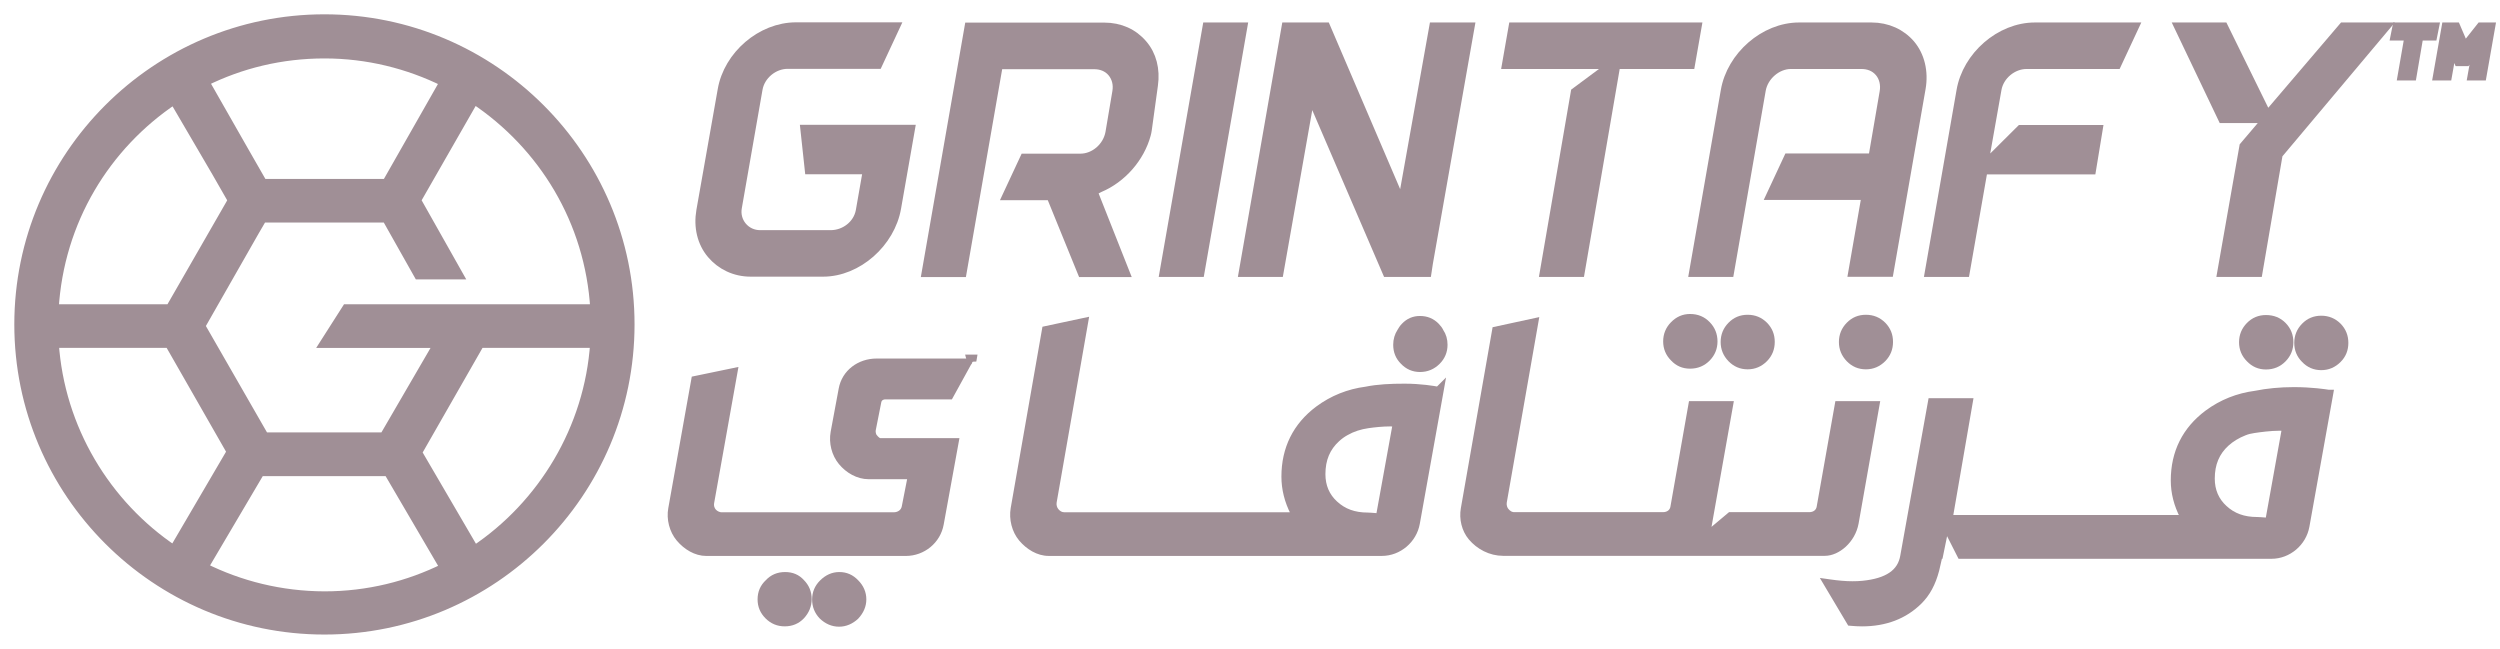
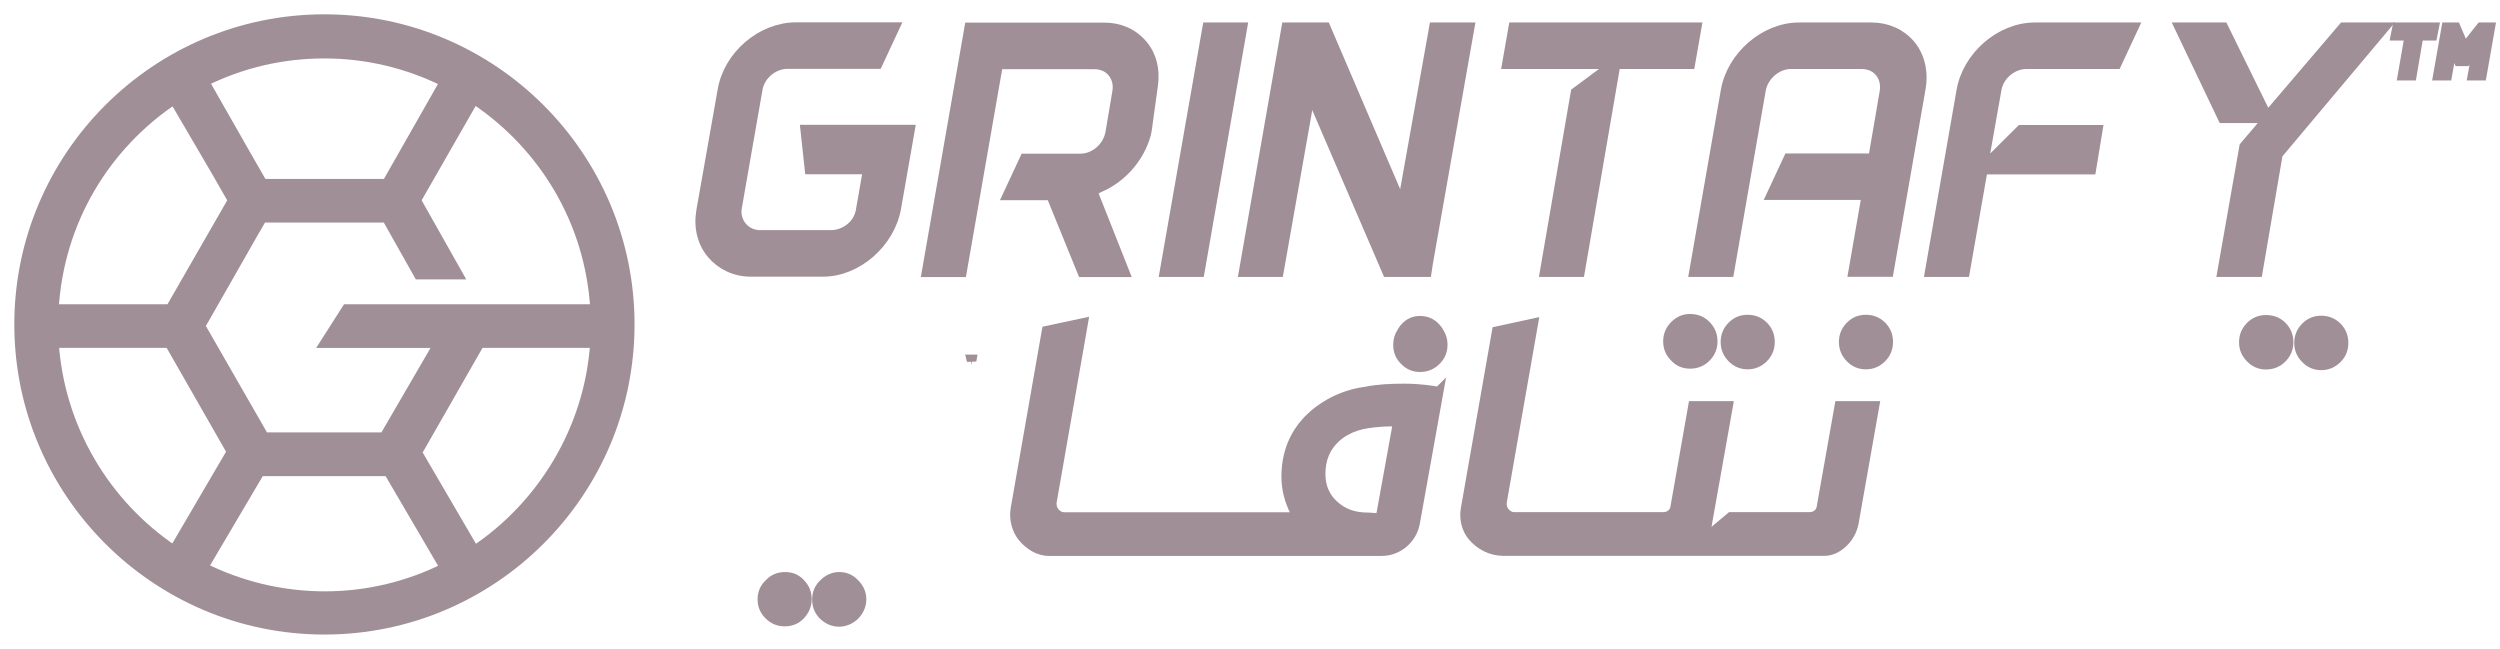
<svg xmlns="http://www.w3.org/2000/svg" width="131" height="34" viewBox="0 0 131 34" fill="none">
  <path d="M125.52 1.873H126.494L126.203 2.153L125.888 3.965H126.381L126.738 1.873H127.462L127.551 1.428H125.609L125.52 1.873Z" fill="#A08F96" stroke="#A08F96" stroke-width="0.5" />
  <path d="M130 1.428L129.144 2.509L128.681 1.428H128.188L127.742 3.965H128.235L128.509 2.42L128.841 3.216H129.222L129.828 2.42L129.554 3.965H130.047L130.493 1.428H130Z" fill="#A08F96" stroke="#A08F96" stroke-width="0.5" />
  <path d="M42.418 8.882H45.472L45.091 11.057C44.955 11.787 44.272 12.31 43.529 12.31H39.827C39.465 12.31 39.12 12.156 38.883 11.871C38.651 11.591 38.556 11.223 38.627 10.855L39.709 4.664C39.839 3.921 40.54 3.357 41.271 3.357H45.989L46.892 1.42H41.711C39.893 1.42 38.164 2.905 37.855 4.717L36.738 11.039C36.589 11.895 36.785 12.714 37.29 13.309C37.783 13.891 38.508 14.247 39.334 14.247H43.131C44.931 14.247 46.654 12.714 46.969 10.89L47.688 6.791H42.192L42.418 8.882Z" fill="#A08F96" stroke="#A08F96" stroke-width="0.5" />
  <path d="M57.859 1.434H50.789L48.549 14.267H50.403L52.304 3.376H57.33C57.693 3.376 58.037 3.495 58.281 3.786C58.507 4.06 58.602 4.416 58.536 4.808L58.174 6.953C58.037 7.714 57.354 8.302 56.611 8.302H53.694L52.791 10.239H55.072L56.712 14.267H58.934L57.253 10.019L57.603 9.835C58.786 9.341 59.724 8.254 60.051 7.054C60.075 6.971 60.093 6.882 60.105 6.793L60.426 4.464C60.544 3.632 60.348 2.883 59.873 2.331C59.38 1.748 58.679 1.434 57.859 1.434Z" fill="#A08F96" stroke="#A08F96" stroke-width="0.5" />
  <path d="M61.014 14.261H62.867L65.107 1.428H63.26L61.014 14.261Z" fill="#A08F96" stroke="#A08F96" stroke-width="0.5" />
  <path d="M73.468 10.779L69.464 1.428H67.402L65.162 14.261H67.01L68.662 4.903L72.69 14.261H74.763L74.835 13.786L77.015 1.428H75.138L73.468 10.779Z" fill="#A08F96" stroke="#A08F96" stroke-width="0.5" />
  <path d="M88.909 1.428H79.296L78.957 3.365H84.542L82.558 4.838L80.936 14.261H82.789L84.661 3.365H88.57L88.909 1.428Z" fill="#A08F96" stroke="#A08F96" stroke-width="0.5" />
  <path d="M98.07 1.428H94.273C92.455 1.428 90.726 2.949 90.417 4.761L88.76 14.261H90.614L92.277 4.713C92.408 3.971 93.109 3.365 93.84 3.365H97.541C97.897 3.365 98.242 3.483 98.492 3.78C98.718 4.048 98.812 4.434 98.741 4.826L98.147 8.29H93.715L92.812 10.227H97.802L97.101 14.255H98.973L100.654 4.624C100.803 3.763 100.607 2.931 100.108 2.337C99.615 1.76 98.89 1.428 98.07 1.428Z" fill="#A08F96" stroke="#A08F96" stroke-width="0.5" />
  <path d="M102.769 4.761L101.111 14.261H102.965L103.904 8.89H109.584L109.928 6.799H105.894L103.904 8.777L104.629 4.678C104.759 3.935 105.46 3.365 106.191 3.365H110.909L111.812 1.428H106.631C104.807 1.428 103.078 2.943 102.769 4.761Z" fill="#A08F96" stroke="#A08F96" stroke-width="0.5" />
  <path d="M118.8 6.098L116.506 1.428H114.195L116.471 6.199H118.847L117.594 7.672L116.435 14.261H118.307L119.364 8.082L124.955 1.428H122.786L118.8 6.098Z" fill="#A08F96" stroke="#A08F96" stroke-width="0.5" />
  <path d="M50.913 18.903L50.925 18.832H50.895L50.913 18.903Z" fill="#A08F96" stroke="#A08F96" stroke-width="0.5" />
  <path d="M41.142 30.225C40.803 30.225 40.529 30.337 40.304 30.581C40.066 30.801 39.947 31.074 39.947 31.407C39.947 31.728 40.06 31.995 40.292 32.227C40.524 32.459 40.797 32.571 41.118 32.571C41.45 32.571 41.724 32.459 41.944 32.227C42.169 31.983 42.282 31.704 42.282 31.389C42.282 31.068 42.169 30.795 41.944 30.569C41.736 30.337 41.474 30.225 41.142 30.225Z" fill="#A08F96" stroke="#A08F96" stroke-width="0.5" />
  <path d="M43.981 30.225C43.666 30.225 43.393 30.349 43.143 30.599C42.918 30.825 42.805 31.092 42.805 31.413C42.805 31.734 42.912 32.001 43.132 32.233C43.381 32.47 43.66 32.589 43.969 32.589C44.266 32.589 44.545 32.47 44.789 32.245C45.027 31.989 45.146 31.71 45.146 31.407C45.146 31.098 45.027 30.819 44.789 30.581C44.557 30.337 44.296 30.225 43.981 30.225Z" fill="#A08F96" stroke="#A08F96" stroke-width="0.5" />
  <path d="M75.209 17.139C74.989 16.914 74.727 16.807 74.406 16.807C74.103 16.807 73.854 16.914 73.64 17.139C73.557 17.223 73.498 17.318 73.444 17.413C73.319 17.603 73.254 17.823 73.254 18.066C73.254 18.393 73.361 18.66 73.587 18.886C73.812 19.124 74.086 19.243 74.406 19.243C74.745 19.243 75.024 19.124 75.262 18.886C75.488 18.66 75.601 18.387 75.601 18.066C75.601 17.823 75.541 17.609 75.411 17.419C75.363 17.318 75.298 17.229 75.209 17.139Z" fill="#A08F96" stroke="#A08F96" stroke-width="0.5" />
  <path d="M122.471 17.138C122.239 16.906 121.96 16.793 121.633 16.793C121.306 16.793 121.033 16.906 120.807 17.138C120.582 17.369 120.469 17.643 120.469 17.969C120.469 18.296 120.582 18.564 120.807 18.789C121.033 19.027 121.306 19.146 121.633 19.146C121.96 19.146 122.233 19.027 122.471 18.789C122.697 18.564 122.804 18.29 122.804 17.969C122.804 17.643 122.697 17.369 122.471 17.138Z" fill="#A08F96" stroke="#A08F96" stroke-width="0.5" />
  <path d="M118.735 19.111C119.079 19.111 119.359 18.992 119.59 18.754C119.81 18.528 119.923 18.255 119.923 17.934C119.923 17.607 119.816 17.334 119.59 17.102C119.365 16.871 119.085 16.758 118.735 16.758C118.414 16.758 118.141 16.871 117.915 17.102C117.689 17.334 117.576 17.607 117.576 17.934C117.576 18.255 117.689 18.528 117.915 18.754C118.141 18.992 118.408 19.111 118.735 19.111Z" fill="#A08F96" stroke="#A08F96" stroke-width="0.5" />
  <path d="M88.559 19.068C88.903 19.068 89.183 18.949 89.415 18.711C89.634 18.485 89.747 18.212 89.747 17.891C89.747 17.565 89.634 17.285 89.415 17.06C89.189 16.822 88.909 16.703 88.559 16.703C88.238 16.703 87.971 16.822 87.739 17.06C87.513 17.291 87.4 17.565 87.4 17.891C87.4 18.212 87.513 18.485 87.739 18.711C87.965 18.955 88.232 19.068 88.559 19.068Z" fill="#A08F96" stroke="#A08F96" stroke-width="0.5" />
  <path d="M91.577 19.103C91.903 19.103 92.177 18.984 92.414 18.746C92.64 18.515 92.747 18.241 92.747 17.915C92.747 17.588 92.64 17.32 92.414 17.089C92.183 16.857 91.909 16.744 91.577 16.744C91.244 16.744 90.977 16.857 90.751 17.089C90.525 17.32 90.412 17.594 90.412 17.921C90.412 18.247 90.525 18.515 90.751 18.752C90.977 18.984 91.25 19.103 91.577 19.103Z" fill="#A08F96" stroke="#A08F96" stroke-width="0.5" />
  <path d="M97.774 19.103C98.101 19.103 98.374 18.984 98.612 18.746C98.837 18.515 98.944 18.241 98.944 17.915C98.944 17.588 98.837 17.32 98.612 17.089C98.38 16.857 98.107 16.744 97.774 16.744C97.441 16.744 97.174 16.857 96.948 17.089C96.722 17.32 96.609 17.594 96.609 17.921C96.609 18.247 96.722 18.515 96.948 18.752C97.174 18.984 97.441 19.103 97.774 19.103Z" fill="#A08F96" stroke="#A08F96" stroke-width="0.5" />
-   <path d="M45.935 21.027C45.983 20.796 46.179 20.677 46.405 20.677H49.732L50.635 19.037H45.935C45.074 19.037 44.343 19.584 44.194 20.404L43.773 22.667C43.678 23.19 43.82 23.755 44.153 24.159C44.497 24.574 44.996 24.86 45.513 24.86H47.837L47.498 26.583C47.438 26.892 47.165 27.094 46.827 27.094H37.807C37.665 27.094 37.457 27.022 37.314 26.856C37.184 26.701 37.142 26.511 37.172 26.333L38.384 19.548L36.465 19.946L35.265 26.666C35.169 27.183 35.318 27.765 35.651 28.163C36.007 28.585 36.5 28.882 37.011 28.882H47.462C48.318 28.882 49.054 28.276 49.203 27.444L49.975 23.208H46.114C45.989 23.208 45.852 23.089 45.745 22.952C45.656 22.846 45.614 22.643 45.644 22.495L45.935 21.027Z" fill="#A08F96" stroke="#A08F96" stroke-width="0.5" />
  <path fill-rule="evenodd" clip-rule="evenodd" d="M71.596 20.509C72.208 20.384 72.879 20.354 73.598 20.354C74.447 20.354 75.122 20.474 75.324 20.51C75.364 20.517 75.386 20.521 75.387 20.52L74.151 27.406C74.002 28.244 73.254 28.88 72.41 28.88H54.949C54.444 28.88 53.95 28.583 53.594 28.161C53.261 27.763 53.118 27.181 53.208 26.664L54.842 17.33L56.761 16.92L55.121 26.295C55.091 26.48 55.139 26.688 55.263 26.836C55.376 26.973 55.543 27.091 55.757 27.091H68.002L67.865 26.842C67.55 26.236 67.396 25.6 67.396 24.976C67.396 23.533 67.978 22.356 69.124 21.501C69.855 20.96 70.687 20.627 71.596 20.509ZM72.19 27.144L72.333 27.156L73.248 22.106L73.075 22.1C72.998 22.094 72.921 22.094 72.844 22.094C72.446 22.094 71.994 22.141 71.673 22.189C71.257 22.248 70.853 22.373 70.491 22.581C70.307 22.682 70.146 22.801 70.004 22.931C69.463 23.424 69.202 24.048 69.202 24.845C69.202 25.498 69.433 26.045 69.897 26.466C70.366 26.9 70.942 27.108 71.667 27.108C71.741 27.108 71.917 27.122 72.05 27.133C72.11 27.138 72.161 27.142 72.19 27.144Z" fill="#A08F96" />
  <path d="M71.596 20.509L71.629 20.756L71.637 20.755L71.646 20.753L71.596 20.509ZM75.324 20.51L75.281 20.756L75.324 20.51ZM75.387 20.52L75.633 20.564L75.773 19.78L75.21 20.343L75.387 20.52ZM74.151 27.406L73.905 27.362L73.905 27.363L74.151 27.406ZM53.594 28.161L53.402 28.321L53.403 28.322L53.594 28.161ZM53.208 26.664L52.961 26.621L52.961 26.621L53.208 26.664ZM54.842 17.33L54.789 17.085L54.624 17.121L54.595 17.287L54.842 17.33ZM56.761 16.92L57.007 16.963L57.071 16.598L56.708 16.675L56.761 16.92ZM55.121 26.295L54.874 26.252L54.874 26.256L55.121 26.295ZM55.263 26.836L55.456 26.677L55.455 26.675L55.263 26.836ZM68.002 27.091V27.341H68.424L68.221 26.971L68.002 27.091ZM67.865 26.842L67.643 26.957L67.646 26.962L67.865 26.842ZM69.124 21.501L68.976 21.3L68.975 21.3L69.124 21.501ZM72.333 27.156L72.312 27.405L72.538 27.424L72.579 27.2L72.333 27.156ZM72.19 27.144L72.211 26.895L72.206 26.894L72.19 27.144ZM73.248 22.106L73.494 22.15L73.545 21.866L73.256 21.856L73.248 22.106ZM73.075 22.1L73.056 22.349L73.067 22.349L73.075 22.1ZM71.673 22.189L71.709 22.436L71.71 22.436L71.673 22.189ZM70.491 22.581L70.611 22.8L70.615 22.798L70.491 22.581ZM70.004 22.931L70.172 23.116L70.173 23.116L70.004 22.931ZM69.897 26.466L70.067 26.283L70.065 26.282L69.897 26.466ZM72.05 27.133L72.071 26.884H72.071L72.05 27.133ZM73.598 20.354V20.104C72.875 20.104 72.183 20.134 71.546 20.264L71.596 20.509L71.646 20.753C72.233 20.634 72.884 20.604 73.598 20.604V20.354ZM75.324 20.51L75.368 20.264C75.162 20.227 74.47 20.104 73.598 20.104V20.354V20.604C74.425 20.604 75.083 20.721 75.281 20.756L75.324 20.51ZM75.387 20.52L75.21 20.343C75.233 20.32 75.257 20.306 75.273 20.298C75.29 20.289 75.304 20.284 75.315 20.281C75.335 20.275 75.351 20.273 75.359 20.272C75.376 20.27 75.389 20.27 75.394 20.271C75.404 20.271 75.411 20.272 75.412 20.272C75.415 20.272 75.415 20.273 75.411 20.272C75.402 20.27 75.389 20.268 75.368 20.264L75.324 20.51L75.281 20.756C75.3 20.76 75.317 20.763 75.329 20.765C75.335 20.766 75.344 20.767 75.352 20.768C75.356 20.769 75.365 20.77 75.377 20.77C75.382 20.77 75.396 20.771 75.413 20.769C75.421 20.768 75.438 20.766 75.458 20.76C75.474 20.755 75.52 20.74 75.563 20.697L75.387 20.52ZM74.151 27.406L74.397 27.451L75.633 20.564L75.387 20.52L75.141 20.476L73.905 27.362L74.151 27.406ZM72.41 28.88V29.13C73.377 29.13 74.228 28.405 74.397 27.45L74.151 27.406L73.905 27.363C73.777 28.083 73.13 28.63 72.41 28.63V28.88ZM54.949 28.88V29.13H72.41V28.88V28.63H54.949V28.88ZM53.594 28.161L53.403 28.322C53.789 28.78 54.347 29.13 54.949 29.13V28.88V28.63C54.54 28.63 54.111 28.386 53.785 28L53.594 28.161ZM53.208 26.664L52.961 26.621C52.861 27.205 53.019 27.863 53.402 28.321L53.594 28.161L53.786 28.001C53.503 27.663 53.377 27.156 53.454 26.706L53.208 26.664ZM54.842 17.33L54.595 17.287L52.961 26.621L53.208 26.664L53.454 26.707L55.088 17.373L54.842 17.33ZM56.761 16.92L56.708 16.675L54.789 17.085L54.842 17.33L54.894 17.574L56.813 17.164L56.761 16.92ZM55.121 26.295L55.367 26.338L57.007 16.963L56.761 16.92L56.514 16.877L54.874 26.252L55.121 26.295ZM55.263 26.836L55.455 26.675C55.382 26.588 55.348 26.455 55.368 26.335L55.121 26.295L54.874 26.256C54.834 26.504 54.896 26.787 55.072 26.997L55.263 26.836ZM55.757 27.091V26.841C55.643 26.841 55.541 26.779 55.456 26.677L55.263 26.836L55.071 26.995C55.212 27.166 55.442 27.341 55.757 27.341V27.091ZM68.002 27.091V26.841H55.757V27.091V27.341H68.002V27.091ZM67.865 26.842L67.646 26.962L67.782 27.212L68.002 27.091L68.221 26.971L68.084 26.722L67.865 26.842ZM67.396 24.976H67.146C67.146 25.642 67.311 26.317 67.643 26.957L67.865 26.842L68.087 26.727C67.79 26.155 67.646 25.558 67.646 24.976H67.396ZM69.124 21.501L68.975 21.3C67.764 22.204 67.146 23.455 67.146 24.976H67.396H67.646C67.646 23.61 68.192 22.509 69.274 21.701L69.124 21.501ZM71.596 20.509L71.564 20.261C70.613 20.385 69.741 20.733 68.976 21.3L69.124 21.501L69.273 21.702C69.969 21.187 70.761 20.87 71.629 20.756L71.596 20.509ZM72.333 27.156L72.353 26.907L72.211 26.895L72.19 27.144L72.169 27.393L72.312 27.405L72.333 27.156ZM73.248 22.106L73.002 22.061L72.087 27.111L72.333 27.156L72.579 27.2L73.494 22.15L73.248 22.106ZM73.075 22.1L73.067 22.349L73.239 22.355L73.248 22.106L73.256 21.856L73.084 21.85L73.075 22.1ZM72.844 22.094V22.344C72.922 22.344 72.99 22.344 73.056 22.349L73.075 22.1L73.095 21.85C73.006 21.843 72.919 21.844 72.844 21.844V22.094ZM71.673 22.189L71.71 22.436C72.024 22.39 72.462 22.344 72.844 22.344V22.094V21.844C72.429 21.844 71.965 21.893 71.637 21.941L71.673 22.189ZM70.491 22.581L70.615 22.798C70.946 22.608 71.318 22.492 71.709 22.436L71.673 22.189L71.638 21.941C71.196 22.004 70.761 22.138 70.367 22.364L70.491 22.581ZM70.004 22.931L70.173 23.116C70.302 22.997 70.446 22.891 70.611 22.8L70.491 22.581L70.371 22.362C70.167 22.473 69.991 22.604 69.835 22.747L70.004 22.931ZM69.202 24.845H69.452C69.452 24.112 69.688 23.557 70.172 23.116L70.004 22.931L69.835 22.747C69.238 23.292 68.952 23.985 68.952 24.845H69.202ZM69.897 26.466L70.065 26.282C69.657 25.91 69.452 25.432 69.452 24.845H69.202H68.952C68.952 25.564 69.21 26.179 69.728 26.651L69.897 26.466ZM71.667 27.108V26.858C70.996 26.858 70.483 26.668 70.067 26.283L69.897 26.466L69.727 26.65C70.249 27.133 70.889 27.358 71.667 27.358V27.108ZM72.05 27.133L72.071 26.884C71.944 26.874 71.754 26.858 71.667 26.858V27.108V27.358C71.728 27.358 71.891 27.371 72.03 27.382L72.05 27.133ZM72.19 27.144L72.206 26.894C72.179 26.893 72.131 26.889 72.071 26.884L72.05 27.133L72.03 27.382C72.089 27.387 72.142 27.391 72.175 27.393L72.19 27.144Z" fill="#A08F96" />
  <path d="M97.144 27.39L98.225 21.271H96.383L95.439 26.6C95.385 26.891 95.136 27.087 94.809 27.087H90.692L89.319 28.24L89.521 27.087L90.555 21.271H88.713L87.775 26.6C87.721 26.891 87.472 27.087 87.145 27.087H79.344C79.13 27.087 78.963 26.968 78.851 26.832C78.726 26.683 78.678 26.475 78.708 26.291L80.348 16.939L78.429 17.355L76.795 26.671C76.706 27.176 76.837 27.723 77.157 28.103C77.543 28.561 78.126 28.876 78.767 28.876H95.617C96.223 28.881 96.984 28.27 97.144 27.39Z" fill="#A08F96" stroke="#A08F96" stroke-width="0.5" />
-   <path fill-rule="evenodd" clip-rule="evenodd" d="M118.199 20.725C118.811 20.601 119.482 20.535 120.201 20.535C121.129 20.535 121.839 20.647 121.977 20.668C121.992 20.671 122 20.672 122.002 20.672L120.766 27.558C120.617 28.395 119.869 29.031 119.025 29.031H110.725H110.279H102.781L101.926 27.344L101.581 29.031H101.575L101.545 29.079L101.367 29.851C101.189 30.534 100.904 31.057 100.506 31.449C99.751 32.198 98.765 32.572 97.571 32.572C97.386 32.572 97.191 32.56 96.994 32.543L95.842 30.606C96.299 30.671 96.691 30.707 97.06 30.707C97.25 30.707 97.44 30.701 97.612 30.683C98.925 30.552 99.668 30.065 99.823 29.15L101.266 21.117H103.114L102.056 27.237H110.279H110.725H114.605L114.468 27.023C114.153 26.417 113.999 25.799 113.999 25.175C113.999 23.732 114.581 22.567 115.727 21.712C116.458 21.171 117.29 20.844 118.199 20.725ZM118.793 27.376L118.935 27.388L119.844 22.332L119.672 22.326C119.601 22.32 119.524 22.32 119.446 22.32C118.965 22.32 118.395 22.397 118.086 22.445C117.914 22.469 117.741 22.51 117.581 22.576C117.201 22.724 116.868 22.926 116.606 23.164C116.066 23.657 115.804 24.281 115.804 25.077C115.804 25.73 116.036 26.277 116.499 26.699C116.969 27.133 117.545 27.341 118.27 27.341C118.344 27.341 118.52 27.355 118.653 27.366C118.713 27.37 118.763 27.374 118.793 27.376Z" fill="#A08F96" />
-   <path d="M118.199 20.725L118.231 20.973L118.24 20.972L118.249 20.97L118.199 20.725ZM121.977 20.668L122.016 20.421L122.016 20.421L121.977 20.668ZM122.002 20.672L122.248 20.716L122.3 20.422H122.002V20.672ZM120.766 27.558L120.52 27.514L120.52 27.514L120.766 27.558ZM102.781 29.031L102.558 29.144L102.628 29.281H102.781V29.031ZM101.926 27.344L102.149 27.231L101.824 26.591L101.681 27.294L101.926 27.344ZM101.581 29.031V29.281H101.785L101.826 29.081L101.581 29.031ZM101.575 29.031V28.781H101.437L101.363 28.899L101.575 29.031ZM101.545 29.079L101.333 28.946L101.311 28.982L101.302 29.023L101.545 29.079ZM101.367 29.851L101.609 29.914L101.611 29.907L101.367 29.851ZM100.506 31.449L100.33 31.271L100.33 31.272L100.506 31.449ZM96.994 32.543L96.78 32.67L96.845 32.78L96.972 32.792L96.994 32.543ZM95.842 30.606L95.877 30.358L95.36 30.284L95.627 30.734L95.842 30.606ZM97.612 30.683L97.588 30.434L97.587 30.434L97.612 30.683ZM99.823 29.15L99.576 29.106L99.576 29.108L99.823 29.15ZM101.266 21.117V20.867H101.057L101.02 21.073L101.266 21.117ZM103.114 21.117L103.36 21.16L103.411 20.867H103.114V21.117ZM102.056 27.237L101.81 27.194L101.76 27.487H102.056V27.237ZM114.605 27.237V27.487H115.061L114.815 27.102L114.605 27.237ZM114.468 27.023L114.246 27.138L114.251 27.148L114.257 27.158L114.468 27.023ZM115.727 21.712L115.579 21.511L115.578 21.511L115.727 21.712ZM118.935 27.388L118.915 27.637L119.141 27.656L119.181 27.432L118.935 27.388ZM118.793 27.376L118.814 27.127L118.808 27.127L118.793 27.376ZM119.844 22.332L120.09 22.376L120.142 22.092L119.853 22.082L119.844 22.332ZM119.672 22.326L119.651 22.576L119.664 22.576L119.672 22.326ZM118.086 22.445L118.12 22.693L118.124 22.692L118.086 22.445ZM117.581 22.576L117.672 22.808L117.675 22.807L117.581 22.576ZM116.606 23.164L116.438 22.979L116.438 22.979L116.606 23.164ZM116.499 26.699L116.669 26.515L116.668 26.514L116.499 26.699ZM118.653 27.366L118.673 27.116L118.673 27.116L118.653 27.366ZM120.201 20.535V20.285C119.467 20.285 118.779 20.352 118.149 20.48L118.199 20.725L118.249 20.97C118.843 20.849 119.497 20.785 120.201 20.785V20.535ZM121.977 20.668L122.016 20.421C121.873 20.399 121.148 20.285 120.201 20.285V20.535V20.785C121.11 20.785 121.806 20.894 121.939 20.915L121.977 20.668ZM122.002 20.672V20.422C122.007 20.422 122.011 20.422 122.014 20.422C122.017 20.422 122.019 20.422 122.021 20.423C122.024 20.423 122.027 20.423 122.028 20.423C122.031 20.424 122.032 20.424 122.033 20.424C122.034 20.424 122.034 20.424 122.032 20.424C122.029 20.423 122.024 20.422 122.016 20.421L121.977 20.668L121.939 20.915C121.946 20.916 121.952 20.917 121.957 20.918C121.959 20.918 121.963 20.919 121.966 20.919C121.967 20.919 121.97 20.92 121.974 20.92C121.975 20.921 121.978 20.921 121.982 20.921C121.984 20.921 121.992 20.922 122.002 20.922V20.672ZM120.766 27.558L121.012 27.602L122.248 20.716L122.002 20.672L121.755 20.628L120.52 27.514L120.766 27.558ZM119.025 29.031V29.281C119.992 29.281 120.843 28.556 121.012 27.602L120.766 27.558L120.52 27.514C120.392 28.235 119.745 28.781 119.025 28.781V29.031ZM110.725 29.031V29.281H119.025V29.031V28.781H110.725V29.031ZM110.279 29.031V29.281H110.725V29.031V28.781H110.279V29.031ZM102.781 29.031V29.281H110.279V29.031V28.781H102.781V29.031ZM101.926 27.344L101.703 27.457L102.558 29.144L102.781 29.031L103.004 28.918L102.149 27.231L101.926 27.344ZM101.581 29.031L101.826 29.081L102.171 27.394L101.926 27.344L101.681 27.294L101.336 28.981L101.581 29.031ZM101.575 29.031V29.281H101.581V29.031V28.781H101.575V29.031ZM101.545 29.079L101.757 29.211L101.787 29.164L101.575 29.031L101.363 28.899L101.333 28.946L101.545 29.079ZM101.367 29.851L101.611 29.907L101.789 29.135L101.545 29.079L101.302 29.023L101.124 29.795L101.367 29.851ZM100.506 31.449L100.681 31.628C101.118 31.197 101.422 30.631 101.609 29.914L101.367 29.851L101.125 29.788C100.956 30.438 100.69 30.917 100.33 31.271L100.506 31.449ZM97.571 32.572V32.822C98.821 32.822 99.874 32.428 100.682 31.627L100.506 31.449L100.33 31.272C99.628 31.968 98.709 32.322 97.571 32.322V32.572ZM96.994 32.543L96.972 32.792C97.172 32.81 97.376 32.822 97.571 32.822V32.572V32.322C97.397 32.322 97.209 32.311 97.017 32.294L96.994 32.543ZM95.842 30.606L95.627 30.734L96.78 32.67L96.994 32.543L97.209 32.415L96.057 30.478L95.842 30.606ZM97.06 30.707V30.457C96.707 30.457 96.328 30.423 95.877 30.358L95.842 30.606L95.806 30.853C96.271 30.919 96.675 30.957 97.06 30.957V30.707ZM97.612 30.683L97.587 30.434C97.426 30.451 97.246 30.457 97.06 30.457V30.707V30.957C97.254 30.957 97.454 30.951 97.638 30.932L97.612 30.683ZM99.823 29.15L99.576 29.108C99.51 29.5 99.323 29.791 99.011 30.004C98.69 30.224 98.222 30.371 97.588 30.434L97.612 30.683L97.637 30.932C98.315 30.864 98.876 30.702 99.293 30.417C99.719 30.125 99.981 29.715 100.069 29.192L99.823 29.15ZM101.266 21.117L101.02 21.073L99.576 29.106L99.823 29.15L100.069 29.194L101.512 21.162L101.266 21.117ZM103.114 21.117V20.867H101.266V21.117V21.367H103.114V21.117ZM102.056 27.237L102.303 27.279L103.36 21.16L103.114 21.117L102.868 21.075L101.81 27.194L102.056 27.237ZM110.279 27.237V26.987H102.056V27.237V27.487H110.279V27.237ZM110.725 27.237V26.987H110.279V27.237V27.487H110.725V27.237ZM114.605 27.237V26.987H110.725V27.237V27.487H114.605V27.237ZM114.468 27.023L114.257 27.158L114.394 27.372L114.605 27.237L114.815 27.102L114.679 26.889L114.468 27.023ZM113.999 25.175H113.749C113.749 25.842 113.914 26.499 114.246 27.138L114.468 27.023L114.69 26.908C114.392 26.335 114.249 25.756 114.249 25.175H113.999ZM115.727 21.712L115.578 21.511C114.368 22.414 113.749 23.653 113.749 25.175H113.999H114.249C114.249 23.81 114.794 22.72 115.877 21.912L115.727 21.712ZM118.199 20.725L118.167 20.477C117.217 20.602 116.345 20.944 115.579 21.511L115.727 21.712L115.876 21.913C116.571 21.398 117.363 21.087 118.231 20.973L118.199 20.725ZM118.935 27.388L118.956 27.139L118.814 27.127L118.793 27.376L118.772 27.625L118.915 27.637L118.935 27.388ZM119.844 22.332L119.598 22.288L118.689 27.344L118.935 27.388L119.181 27.432L120.09 22.376L119.844 22.332ZM119.672 22.326L119.664 22.576L119.836 22.582L119.844 22.332L119.853 22.082L119.681 22.076L119.672 22.326ZM119.446 22.32V22.57C119.526 22.57 119.592 22.57 119.651 22.575L119.672 22.326L119.693 22.077C119.609 22.07 119.521 22.07 119.446 22.07V22.32ZM118.086 22.445L118.124 22.692C118.431 22.645 118.985 22.57 119.446 22.57V22.32V22.07C118.945 22.07 118.358 22.15 118.048 22.198L118.086 22.445ZM117.581 22.576L117.675 22.807C117.812 22.751 117.964 22.714 118.12 22.693L118.086 22.445L118.052 22.197C117.863 22.223 117.67 22.269 117.486 22.344L117.581 22.576ZM116.606 23.164L116.775 23.349C117.011 23.134 117.316 22.947 117.672 22.808L117.581 22.576L117.49 22.343C117.085 22.501 116.725 22.718 116.438 22.979L116.606 23.164ZM115.804 25.077H116.054C116.054 24.344 116.291 23.79 116.775 23.349L116.606 23.164L116.438 22.979C115.84 23.524 115.554 24.218 115.554 25.077H115.804ZM116.499 26.699L116.668 26.514C116.26 26.142 116.054 25.665 116.054 25.077H115.804H115.554C115.554 25.796 115.812 26.412 116.331 26.884L116.499 26.699ZM118.27 27.341V27.091C117.599 27.091 117.086 26.9 116.669 26.515L116.499 26.699L116.33 26.883C116.852 27.365 117.492 27.591 118.27 27.591V27.341ZM118.653 27.366L118.673 27.116C118.547 27.106 118.357 27.091 118.27 27.091V27.341V27.591C118.331 27.591 118.493 27.603 118.633 27.615L118.653 27.366ZM118.793 27.376L118.808 27.127C118.782 27.125 118.734 27.121 118.673 27.116L118.653 27.366L118.633 27.615C118.691 27.619 118.745 27.624 118.777 27.626L118.793 27.376Z" fill="#A08F96" />
  <path fill-rule="evenodd" clip-rule="evenodd" d="M17 1C8.177 1 1 8.177 1 17C1 25.823 8.177 33 17 33C25.823 33 33 25.823 33 17C33 8.177 25.823 1 17 1ZM31.182 16.192H25.038H22.971H18.164L17.024 17.981H22.995L20.131 22.906H13.845L10.5 17.084L13.346 12.093L13.744 11.41H20.256L21.937 14.392H24.005L21.806 10.495L24.842 5.195C28.455 7.601 30.909 11.564 31.182 16.192ZM20.262 9.627L23.298 4.292C21.397 3.353 19.264 2.812 17 2.812C14.742 2.812 12.603 3.335 10.708 4.28L12.788 7.928L13.762 9.627H20.262ZM9.122 5.215L11.373 9.065L12.187 10.485L12.092 10.675L8.92 16.195H2.824C3.097 11.566 5.533 7.615 9.122 5.215ZM8.878 17.979H2.83C3.127 22.459 5.545 26.445 9.11 28.834L12.134 23.671L8.878 17.979ZM10.654 29.734L13.625 24.701H20.351L23.309 29.757C21.408 30.702 19.269 31.237 17.006 31.237C14.724 31.231 12.568 30.69 10.654 29.734ZM21.859 23.712L24.86 28.851C28.436 26.469 30.878 22.459 31.175 17.979H25.139L21.859 23.712Z" fill="#A08F96" />
  <path d="M31.182 16.192V16.442H31.447L31.431 16.178L31.182 16.192ZM18.164 16.192V15.942H18.027L17.954 16.058L18.164 16.192ZM17.024 17.981L16.813 17.846L16.568 18.231H17.024V17.981ZM22.995 17.981L23.211 18.106L23.429 17.731H22.995V17.981ZM20.131 22.906V23.156H20.275L20.347 23.032L20.131 22.906ZM13.845 22.906L13.628 23.031L13.7 23.156H13.845V22.906ZM10.5 17.084L10.283 16.96L10.212 17.084L10.283 17.208L10.5 17.084ZM13.346 12.093L13.13 11.967L13.129 11.969L13.346 12.093ZM13.744 11.41V11.16H13.6L13.528 11.284L13.744 11.41ZM20.256 11.41L20.474 11.287L20.402 11.16H20.256V11.41ZM21.937 14.392L21.719 14.515L21.791 14.642H21.937V14.392ZM24.005 14.392V14.642H24.433L24.222 14.269L24.005 14.392ZM21.806 10.495L21.59 10.37L21.519 10.494L21.589 10.617L21.806 10.495ZM24.842 5.195L24.981 4.987L24.758 4.839L24.625 5.071L24.842 5.195ZM23.298 4.292L23.515 4.416L23.646 4.185L23.409 4.068L23.298 4.292ZM20.262 9.627V9.877H20.407L20.479 9.751L20.262 9.627ZM10.708 4.28L10.597 4.056L10.36 4.174L10.491 4.404L10.708 4.28ZM12.788 7.928L12.57 8.052L12.571 8.052L12.788 7.928ZM13.762 9.627L13.545 9.752L13.617 9.877H13.762V9.627ZM11.373 9.065L11.59 8.941L11.589 8.939L11.373 9.065ZM9.122 5.215L9.337 5.089L9.203 4.86L8.983 5.007L9.122 5.215ZM12.187 10.485L12.411 10.597L12.471 10.477L12.404 10.361L12.187 10.485ZM12.092 10.675L12.309 10.8L12.313 10.793L12.316 10.787L12.092 10.675ZM8.92 16.195V16.445H9.064L9.136 16.319L8.92 16.195ZM2.824 16.195L2.574 16.18L2.559 16.445H2.824V16.195ZM2.83 17.979V17.729H2.563L2.581 17.995L2.83 17.979ZM8.878 17.979L9.095 17.855L9.023 17.729H8.878V17.979ZM9.11 28.834L8.971 29.041L9.191 29.189L9.326 28.96L9.11 28.834ZM12.134 23.671L12.35 23.797L12.423 23.672L12.351 23.546L12.134 23.671ZM13.625 24.701V24.451H13.482L13.41 24.574L13.625 24.701ZM10.654 29.734L10.439 29.607L10.303 29.837L10.543 29.957L10.654 29.734ZM20.351 24.701L20.566 24.575L20.494 24.451H20.351V24.701ZM23.309 29.757L23.421 29.981L23.66 29.862L23.525 29.631L23.309 29.757ZM17.006 31.237L17.005 31.487H17.006V31.237ZM24.86 28.851L24.644 28.977L24.778 29.206L24.998 29.059L24.86 28.851ZM21.859 23.712L21.642 23.588L21.571 23.713L21.643 23.838L21.859 23.712ZM31.175 17.979L31.425 17.995L31.443 17.729H31.175V17.979ZM25.139 17.979V17.729H24.994L24.922 17.855L25.139 17.979ZM1 17H1.25C1.25 8.315 8.315 1.25 17 1.25V1V0.75C8.039 0.75 0.75 8.039 0.75 17H1ZM17 33V32.75C8.315 32.75 1.25 25.685 1.25 17H1H0.75C0.75 25.961 8.039 33.25 17 33.25V33ZM33 17H32.75C32.75 25.685 25.685 32.75 17 32.75V33V33.25C25.961 33.25 33.25 25.961 33.25 17H33ZM17 1V1.25C25.685 1.25 32.75 8.315 32.75 17H33H33.25C33.25 8.039 25.961 0.75 17 0.75V1ZM25.038 16.192V16.442H31.182V16.192V15.942H25.038V16.192ZM22.971 16.192V16.442H25.038V16.192V15.942H22.971V16.192ZM18.164 16.192V16.442H22.971V16.192V15.942H18.164V16.192ZM17.024 17.981L17.234 18.115L18.375 16.327L18.164 16.192L17.954 16.058L16.813 17.846L17.024 17.981ZM22.995 17.981V17.731H17.024V17.981V18.231H22.995V17.981ZM20.131 22.906L20.347 23.032L23.211 18.106L22.995 17.981L22.779 17.855L19.915 22.78L20.131 22.906ZM13.845 22.906V23.156H20.131V22.906V22.656H13.845V22.906ZM10.5 17.084L10.283 17.208L13.628 23.031L13.845 22.906L14.062 22.782L10.717 16.959L10.5 17.084ZM13.346 12.093L13.129 11.969L10.283 16.96L10.5 17.084L10.717 17.207L13.563 12.217L13.346 12.093ZM13.744 11.41L13.528 11.284L13.13 11.967L13.346 12.093L13.562 12.219L13.96 11.536L13.744 11.41ZM20.256 11.41V11.16H13.744V11.41V11.66H20.256V11.41ZM21.937 14.392L22.155 14.269L20.474 11.287L20.256 11.41L20.038 11.532L21.719 14.515L21.937 14.392ZM24.005 14.392V14.142H21.937V14.392V14.642H24.005V14.392ZM21.806 10.495L21.589 10.617L23.787 14.515L24.005 14.392L24.222 14.269L22.024 10.372L21.806 10.495ZM24.842 5.195L24.625 5.071L21.59 10.37L21.806 10.495L22.023 10.619L25.059 5.319L24.842 5.195ZM31.182 16.192L31.431 16.178C31.153 11.467 28.655 7.434 24.981 4.987L24.842 5.195L24.704 5.403C28.254 7.768 30.664 11.661 30.932 16.207L31.182 16.192ZM23.298 4.292L23.081 4.168L20.044 9.504L20.262 9.627L20.479 9.751L23.515 4.416L23.298 4.292ZM17 2.812V3.062C19.223 3.062 21.319 3.593 23.187 4.516L23.298 4.292L23.409 4.068C21.475 3.113 19.304 2.562 17 2.562V2.812ZM10.708 4.28L10.82 4.504C12.681 3.576 14.781 3.062 17 3.062V2.812V2.562C14.703 2.562 12.526 3.094 10.597 4.056L10.708 4.28ZM12.788 7.928L13.005 7.804L10.925 4.156L10.708 4.28L10.491 4.404L12.57 8.052L12.788 7.928ZM13.762 9.627L13.979 9.503L13.005 7.804L12.788 7.928L12.571 8.052L13.545 9.752L13.762 9.627ZM20.262 9.627V9.377H13.762V9.627V9.877H20.262V9.627ZM11.373 9.065L11.589 8.939L9.337 5.089L9.122 5.215L8.906 5.341L11.158 9.191L11.373 9.065ZM12.187 10.485L12.404 10.361L11.59 8.941L11.373 9.065L11.156 9.189L11.97 10.609L12.187 10.485ZM12.092 10.675L12.316 10.787L12.411 10.597L12.187 10.485L11.964 10.373L11.869 10.563L12.092 10.675ZM8.92 16.195L9.136 16.319L12.309 10.8L12.092 10.675L11.876 10.55L8.703 16.07L8.92 16.195ZM2.824 16.195V16.445H8.92V16.195V15.945H2.824V16.195ZM9.122 5.215L8.983 5.007C5.332 7.449 2.852 11.47 2.574 16.18L2.824 16.195L3.073 16.209C3.342 11.662 5.734 7.782 9.261 5.423L9.122 5.215ZM2.83 17.979V18.229H8.878V17.979V17.729H2.83V17.979ZM9.11 28.834L9.249 28.626C5.747 26.279 3.371 22.362 3.079 17.962L2.83 17.979L2.581 17.995C2.883 22.555 5.344 26.611 8.971 29.041L9.11 28.834ZM12.134 23.671L11.918 23.544L8.894 28.707L9.11 28.834L9.326 28.96L12.35 23.797L12.134 23.671ZM8.878 17.979L8.661 18.103L11.917 23.795L12.134 23.671L12.351 23.546L9.095 17.855L8.878 17.979ZM13.625 24.701L13.41 24.574L10.439 29.607L10.654 29.734L10.87 29.861L13.84 24.828L13.625 24.701ZM20.351 24.701V24.451H13.625V24.701V24.951H20.351V24.701ZM23.309 29.757L23.525 29.631L20.566 24.575L20.351 24.701L20.135 24.828L23.094 29.884L23.309 29.757ZM17.006 31.237V31.487C19.309 31.487 21.486 30.942 23.421 29.981L23.309 29.757L23.198 29.533C21.33 30.462 19.23 30.987 17.006 30.987V31.237ZM10.654 29.734L10.543 29.957C12.489 30.931 14.684 31.481 17.005 31.487L17.006 31.237L17.006 30.987C14.764 30.981 12.646 30.45 10.766 29.51L10.654 29.734ZM24.86 28.851L25.076 28.725L22.075 23.586L21.859 23.712L21.643 23.838L24.644 28.977L24.86 28.851ZM31.175 17.979L30.926 17.962C30.634 22.362 28.235 26.302 24.721 28.643L24.86 28.851L24.998 29.059C28.638 26.635 31.122 22.555 31.425 17.995L31.175 17.979ZM25.139 17.979V18.229H31.175V17.979V17.729H25.139V17.979ZM21.859 23.712L22.076 23.836L25.356 18.103L25.139 17.979L24.922 17.855L21.642 23.588L21.859 23.712Z" fill="#A08F96" />
</svg>